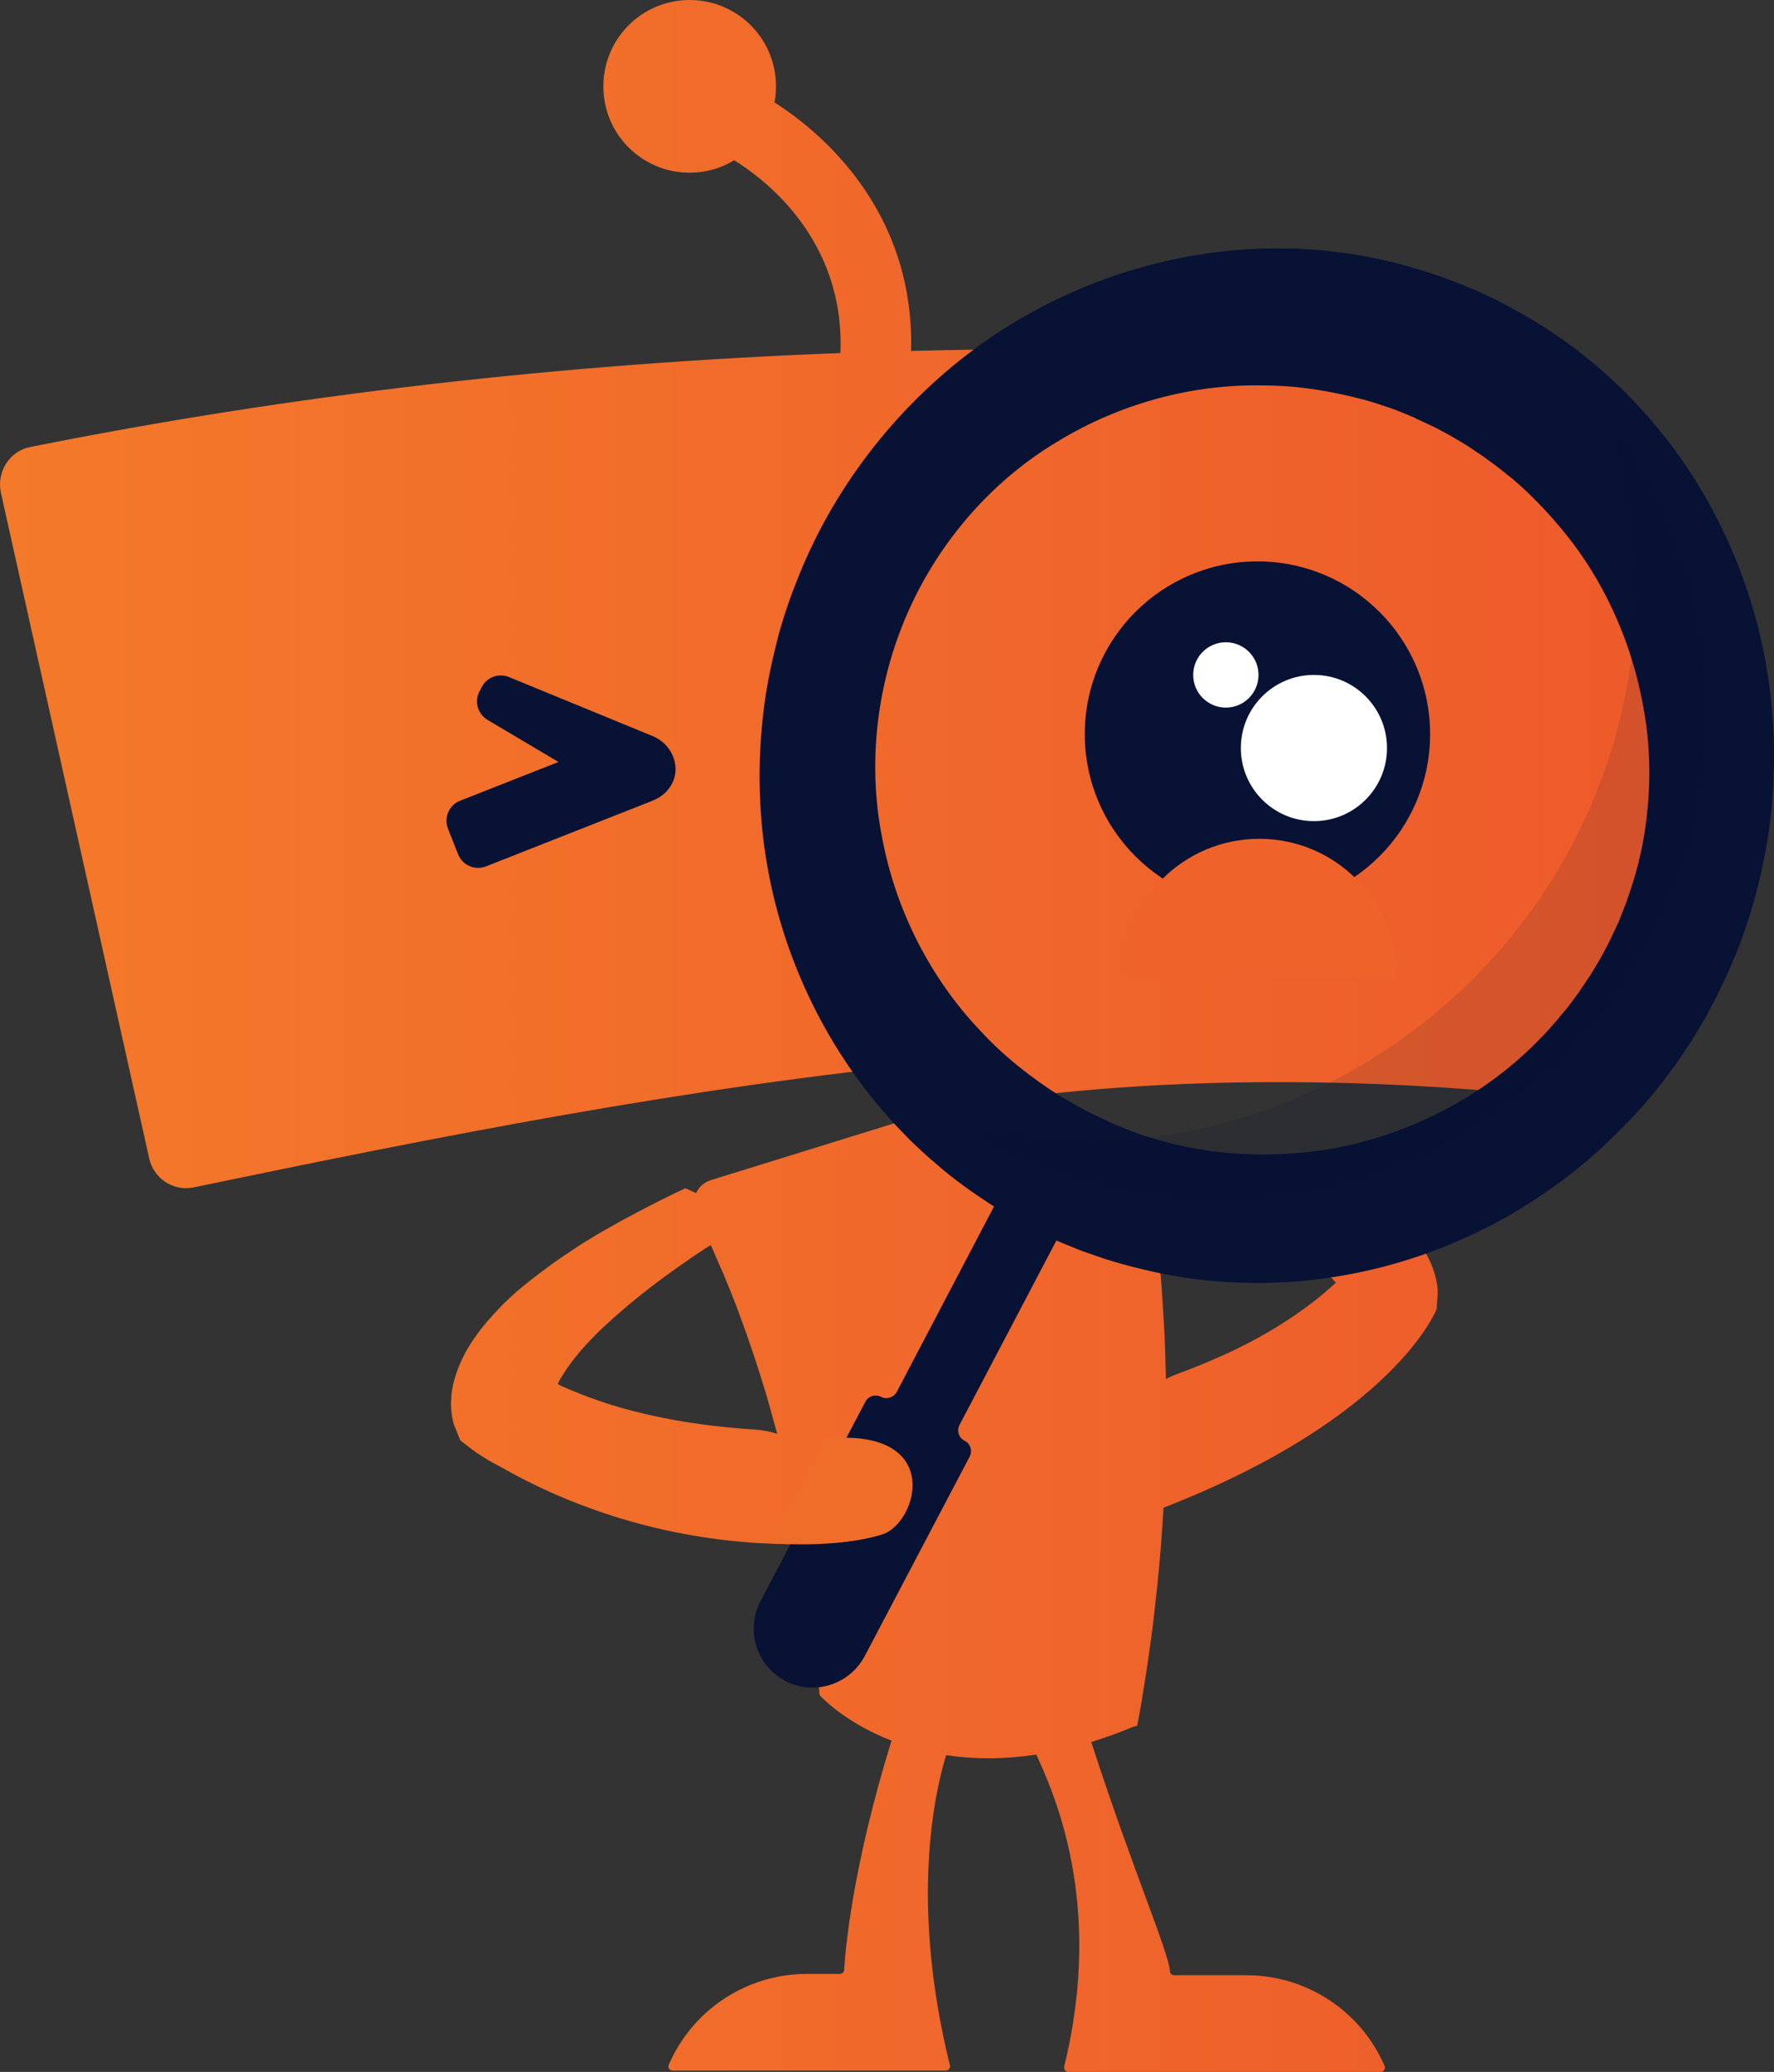
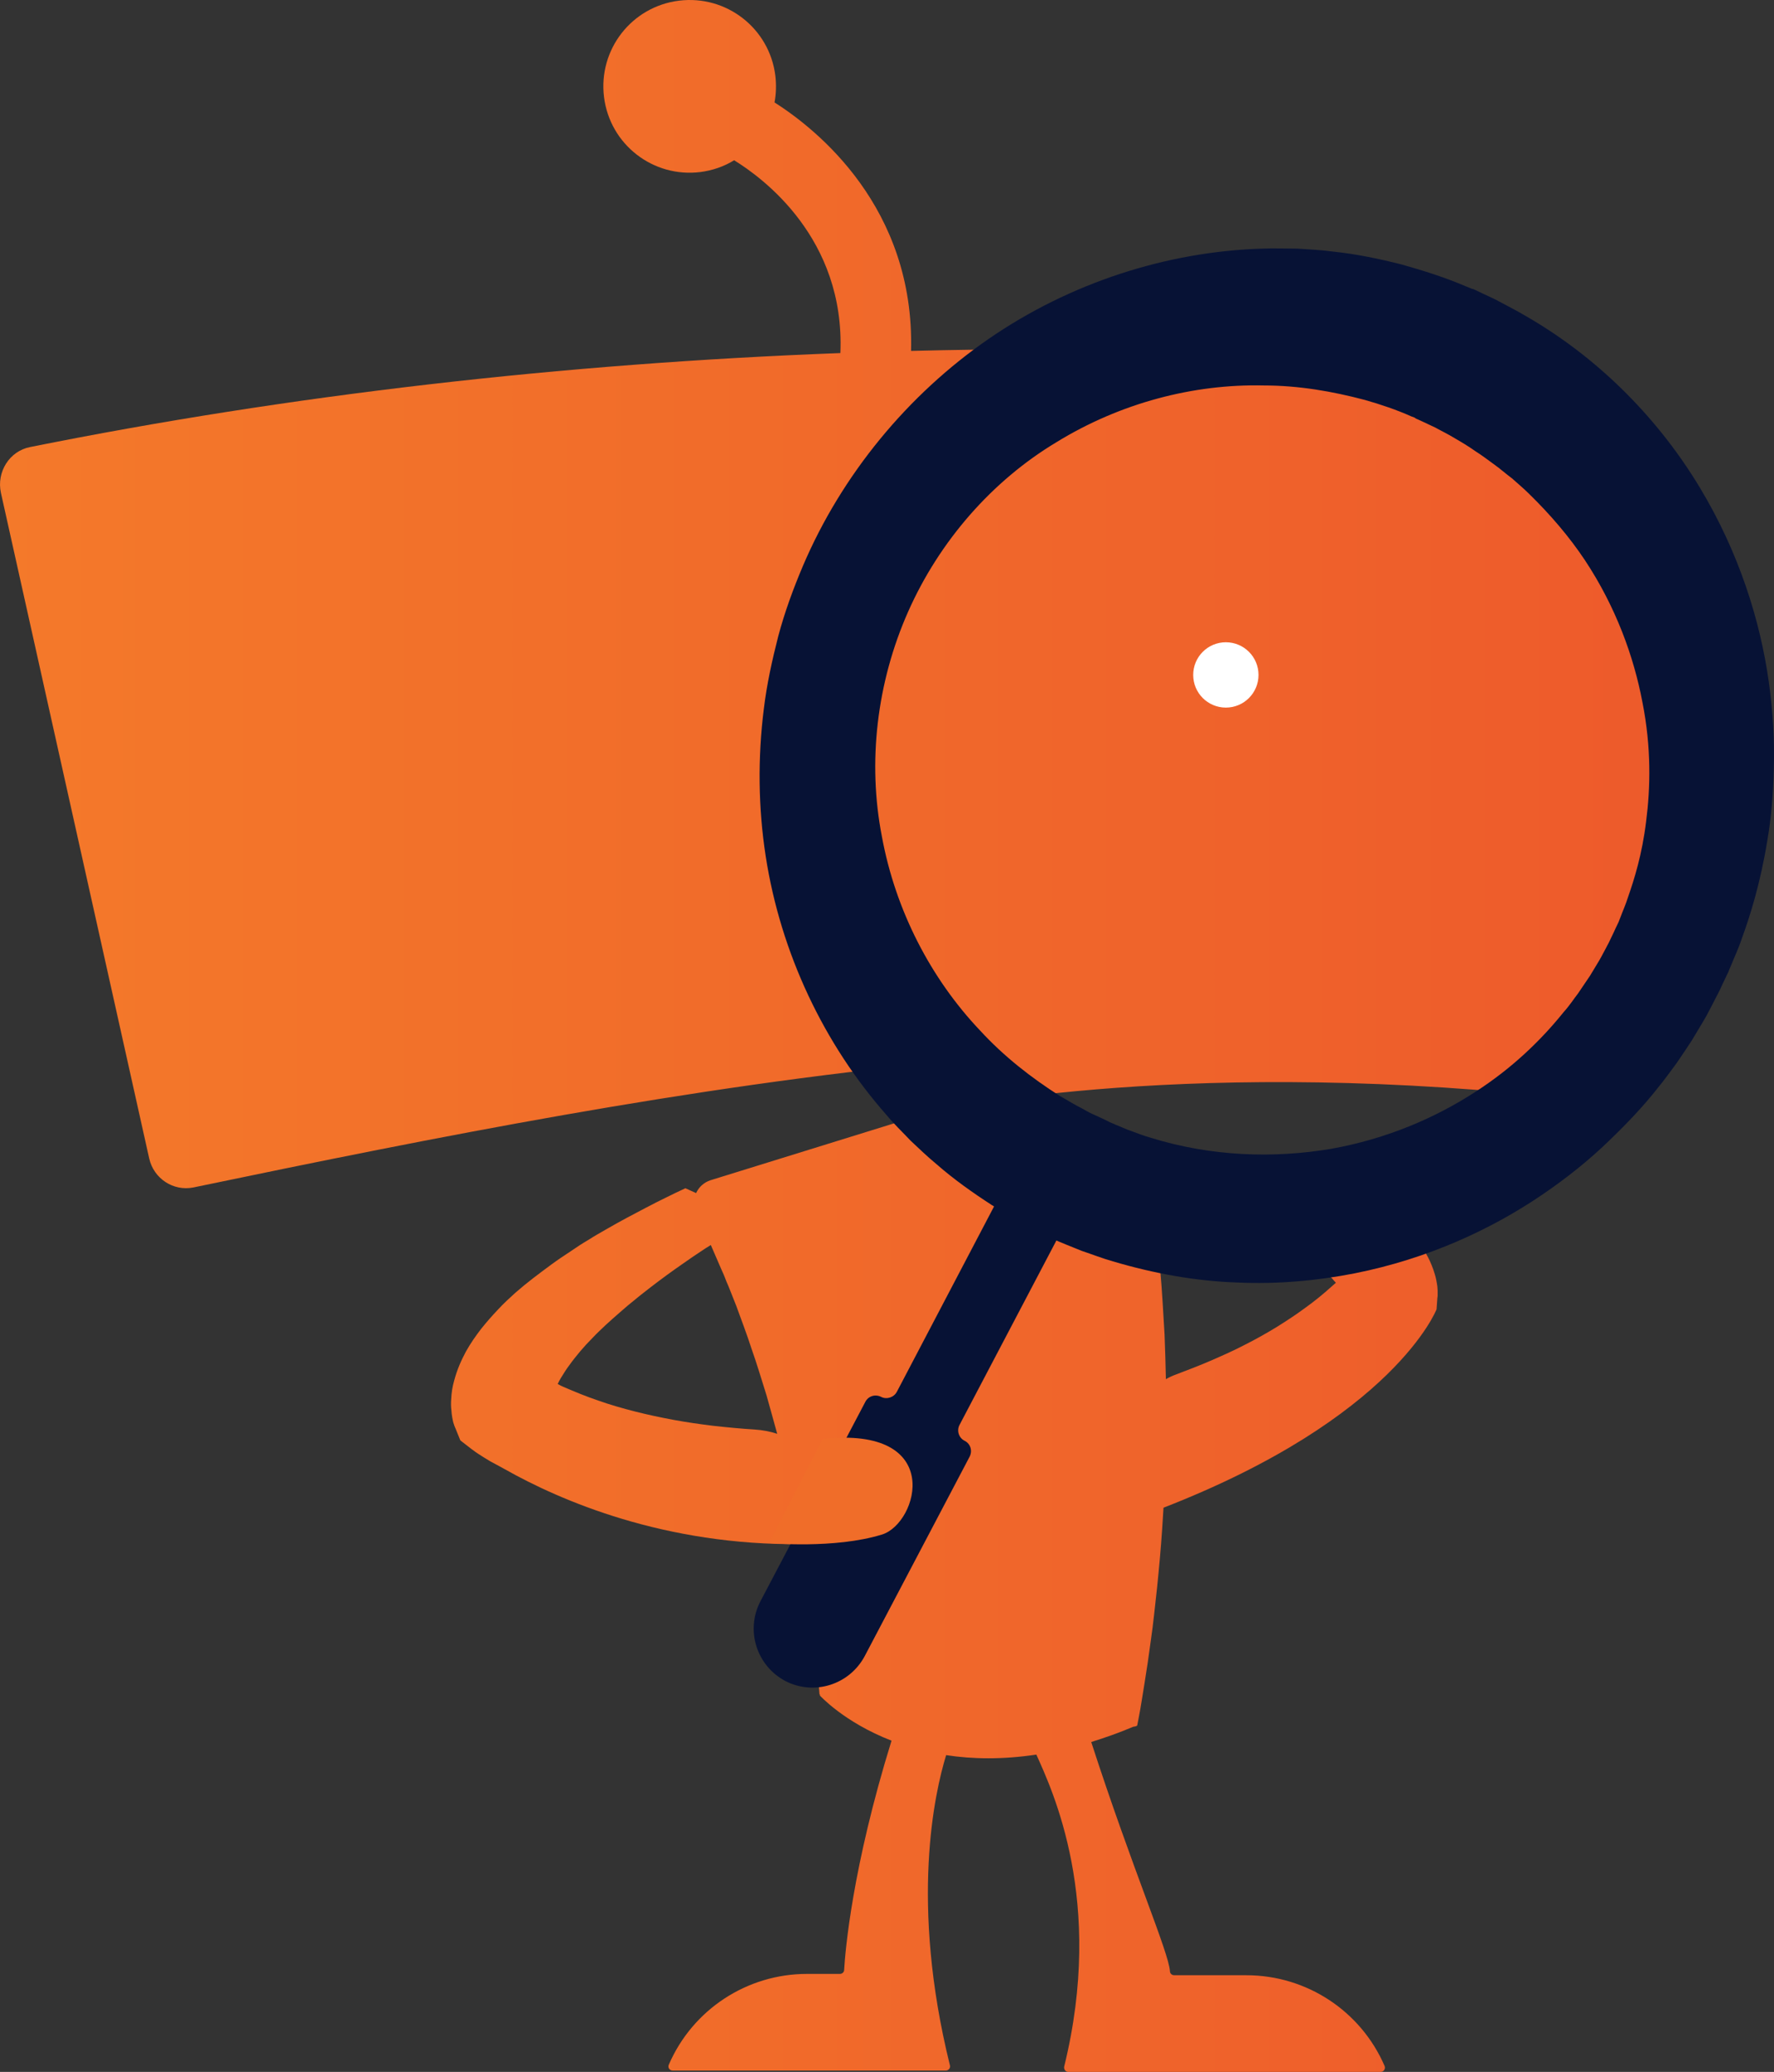
<svg xmlns="http://www.w3.org/2000/svg" xmlns:ns1="http://sodipodi.sourceforge.net/DTD/sodipodi-0.dtd" xmlns:ns2="http://www.inkscape.org/namespaces/inkscape" version="1.1" id="Layer_1" x="0px" y="0px" width="66.271" height="77.375" viewBox="0 0 66.271 77.375" xml:space="preserve" ns1:docname="normal cz.svg" ns2:version="1.1.1 (c3084ef, 2021-09-22)">
  <rect x="0" y="0" width="66.271" height="77.375" fill="#333333" stroke="none" />
  <defs id="defs885" />
  <ns1:namedview id="namedview883" pagecolor="#ffffff" bordercolor="#666666" borderopacity="1.0" ns2:pageshadow="2" ns2:pageopacity="0.0" ns2:pagecheckerboard="0" showgrid="false" fit-margin-top="0" fit-margin-left="0" fit-margin-right="0" fit-margin-bottom="0" ns2:zoom="2.7139469" ns2:cx="145.17601" ns2:cy="45.689913" ns2:window-width="1805" ns2:window-height="1084" ns2:window-x="1983" ns2:window-y="118" ns2:window-maximized="0" ns2:current-layer="XMLID_594_" />
  <style type="text/css" id="style824">
	.st0{fill:#FFFFFF;}
	.st1{fill:#071235;}
	.st2{fill:#EF632A;}
	.st3{fill:#F06D29;}
	.st4{fill:#071235;fill-opacity:0.11;}
	.st5{fill:url(#XMLID_139_);}
	.st6{fill:url(#XMLID_140_);}
	.st7{fill:url(#XMLID_141_);}
	.st8{fill:url(#XMLID_142_);}
	.st9{fill:#F4792A;}
	.st10{fill:url(#XMLID_144_);}
	.st11{fill:url(#XMLID_427_);}
	.st12{fill:url(#XMLID_428_);}
	.st13{fill:url(#XMLID_429_);}
	.st14{fill:url(#XMLID_430_);}
</style>
  <g id="XMLID_594_" transform="translate(-3.116,-2.715)">
	
	
	
	
	
	
	
</g>
  <linearGradient id="XMLID_138_" gradientUnits="userSpaceOnUse" x1="3.113" y1="41.403" x2="67.638" y2="41.403" gradientTransform="translate(-3.116,-2.715)">
    <stop offset="0" style="stop-color:#F4792A" id="stop861" />
    <stop offset="1" style="stop-color:#ED592B" id="stop863" />
  </linearGradient>
  <path id="XMLID_422_" style="fill:url(#XMLID_138_)" d="m 61.734,16.135 c -5.2,-0.53 -9.16,-3.66 -14.38,-3.84 -2.04,0.32 -4.03,1.01 -5.85,2.03 0.67,-0.44 1.36,-0.85 2.07,-1.24 -3.19,-0.07 -6.37,-0.06 -9.54,0.02 0.14,-5.37 -3.53,-8.28 -5.1,-9.28 0.06,-0.32 0.07,-0.65 0.03,-1 -0.22,-1.77 -1.83,-3.02 -3.6,-2.8 -1.77,0.22 -3.02,1.83 -2.8,3.6 0.22,1.77 1.83,3.02 3.6,2.8 0.46,-0.06 0.89,-0.21 1.26,-0.44 1.06,0.65 4.15,2.91 3.97,7.2 -10.36,0.39 -20.55,1.56 -30.27,3.51 -0.77,0.15 -1.26,0.93 -1.09,1.71 l 5.54,24.86 c 0.17,0.75 0.9,1.23 1.65,1.08 9.13,-1.9 18.47,-3.76 28.01,-4.69 -0.7,-0.99 -1.2,-2.09 -1.53,-3.24 0.67,1.65 1.59,3.2 2.75,4.59 l -9.91,3.07 c -0.25,0.08 -0.44,0.26 -0.54,0.48 l -0.4,-0.18 c -0.24,0.11 -0.49,0.23 -0.73,0.35 -0.24,0.12 -0.49,0.24 -0.73,0.37 -0.24,0.13 -0.48,0.25 -0.72,0.38 -0.24,0.13 -0.48,0.26 -0.72,0.4 -0.24,0.14 -0.48,0.27 -0.71,0.42 -0.24,0.14 -0.47,0.29 -0.7,0.45 -0.23,0.15 -0.47,0.31 -0.7,0.48 -0.23,0.17 -0.46,0.34 -0.68,0.51 l -0.34,0.27 -0.33,0.28 c -0.22,0.2 -0.44,0.4 -0.65,0.63 -0.21,0.22 -0.42,0.46 -0.62,0.71 -0.2,0.26 -0.39,0.53 -0.57,0.85 -0.17,0.32 -0.33,0.67 -0.44,1.09 -0.06,0.21 -0.1,0.44 -0.11,0.7 -0.01,0.13 -0.01,0.27 0.01,0.42 l 0.01,0.12 0.02,0.13 c 0.01,0.04 0.02,0.1 0.03,0.15 l 0.01,0.04 0.02,0.06 0.02,0.06 0.02,0.05 0.03,0.07 0.17,0.42 c 0,0 0.01,0.01 0.02,0.02 l 0.4,0.31 v 0 c 0.09,0.06 0.11,0.08 0.15,0.11 l 0.12,0.08 0.22,0.14 c 0.14,0.09 0.28,0.17 0.42,0.24 0.11,0.06 0.22,0.12 0.33,0.18 2.07,1.17 5.97,2.86 11.09,2.8 0.11,0.59 0.19,1.16 0.27,1.7 0.07,0.55 0.15,1.08 0.19,1.56 0.05,0.49 0.1,0.93 0.13,1.33 0.03,0.4 0.06,0.75 0.08,1.03 0,0 0.01,0 0.03,0.01 l -0.02,0.02 c 0,0 0.9,1 2.68,1.69 -1.47,4.74 -1.73,7.86 -1.77,8.56 0,0.09 -0.08,0.15 -0.16,0.15 h -1.23 c -2.24,0 -4.27,1.33 -5.16,3.39 -0.05,0.11 0.03,0.22 0.15,0.22 h 10.2 c 0.1,0 0.18,-0.1 0.15,-0.2 -1.5,-6.07 -0.57,-10.18 -0.14,-11.58 0.98,0.15 2.1,0.17 3.37,-0.02 0.59,1.32 2.56,5.46 1.04,11.65 -0.02,0.1 0.05,0.2 0.15,0.2 h 11.67 c 0.12,0 0.19,-0.12 0.15,-0.22 -0.89,-2.06 -2.92,-3.39 -5.16,-3.39 h -2.7 c -0.09,0 -0.16,-0.07 -0.16,-0.15 -0.04,-0.7 -1.4,-3.81 -2.94,-8.56 0.51,-0.16 1.03,-0.34 1.57,-0.57 0.09,-0.01 0.15,-0.03 0.15,-0.06 0.02,-0.09 0.04,-0.2 0.06,-0.31 0.07,-0.35 0.13,-0.77 0.21,-1.25 0.08,-0.48 0.16,-1.03 0.24,-1.63 0.09,-0.6 0.15,-1.25 0.23,-1.95 0.07,-0.69 0.14,-1.43 0.19,-2.19 0.02,-0.26 0.03,-0.53 0.05,-0.79 8.64,-3.36 10.2,-7.41 10.2,-7.41 l 0.03,-0.42 0.01,-0.07 v -0.05 -0.06 -0.06 -0.04 c 0,-0.05 -0.01,-0.11 -0.01,-0.15 l -0.02,-0.13 -0.02,-0.11 c -0.03,-0.15 -0.07,-0.27 -0.11,-0.39 -0.08,-0.23 -0.18,-0.44 -0.28,-0.61 -0.21,-0.36 -0.44,-0.64 -0.68,-0.89 -0.24,-0.25 -0.48,-0.45 -0.72,-0.64 -0.24,-0.18 -0.49,-0.35 -0.73,-0.5 -0.25,-0.15 -0.49,-0.28 -0.74,-0.41 l -0.22,-0.11 c 3.25,-0.6 6.75,-3.22 9.97,-2.89 v 0 l 4.39,-11.81 z m -35.1,37.11 c -0.49,-0.06 -0.98,-0.13 -1.47,-0.22 -0.48,-0.09 -0.96,-0.19 -1.43,-0.31 -0.47,-0.12 -0.93,-0.25 -1.38,-0.41 -0.45,-0.15 -0.88,-0.33 -1.3,-0.51 -0.07,-0.03 -0.15,-0.07 -0.22,-0.11 0.03,-0.07 0.07,-0.14 0.11,-0.21 0.1,-0.16 0.2,-0.33 0.33,-0.5 0.12,-0.17 0.26,-0.34 0.4,-0.51 l 0.22,-0.25 0.24,-0.25 c 0.16,-0.17 0.33,-0.33 0.5,-0.49 0.18,-0.16 0.35,-0.32 0.54,-0.48 0.18,-0.16 0.37,-0.32 0.56,-0.47 0.19,-0.16 0.39,-0.31 0.58,-0.46 0.19,-0.15 0.4,-0.3 0.6,-0.45 0.2,-0.15 0.41,-0.29 0.62,-0.44 0.21,-0.15 0.42,-0.29 0.63,-0.43 0.13,-0.09 0.26,-0.17 0.39,-0.25 0.12,0.28 0.25,0.58 0.39,0.9 0.04,0.1 0.09,0.19 0.13,0.3 0.04,0.11 0.09,0.23 0.14,0.34 0.09,0.23 0.19,0.48 0.29,0.73 0.18,0.5 0.39,1.04 0.57,1.6 0.2,0.56 0.37,1.14 0.56,1.74 0.13,0.47 0.27,0.96 0.4,1.44 -0.27,-0.09 -0.55,-0.14 -0.84,-0.16 -0.49,-0.03 -1.02,-0.08 -1.56,-0.14 z m 23.11,-5.2 c -0.31,0.28 -0.64,0.55 -0.99,0.8 -0.35,0.26 -0.72,0.5 -1.09,0.73 -0.38,0.23 -0.77,0.45 -1.17,0.65 -0.4,0.21 -0.81,0.39 -1.22,0.57 -0.46,0.2 -0.91,0.37 -1.33,0.53 -0.14,0.05 -0.27,0.11 -0.39,0.18 -0.01,-0.56 -0.03,-1.12 -0.05,-1.67 -0.05,-0.81 -0.09,-1.61 -0.16,-2.39 -0.06,-0.78 -0.15,-1.53 -0.23,-2.24 -0.04,-0.28 -0.07,-0.55 -0.11,-0.81 0.08,0.03 0.17,0.05 0.25,0.08 0.23,0.07 0.45,0.14 0.67,0.22 0.22,0.08 0.45,0.15 0.66,0.23 0.22,0.08 0.44,0.16 0.66,0.25 0.22,0.09 0.43,0.17 0.65,0.26 0.21,0.09 0.43,0.18 0.63,0.27 0.21,0.09 0.42,0.19 0.62,0.29 0.21,0.1 0.4,0.2 0.6,0.31 0.19,0.11 0.39,0.22 0.57,0.33 l 0.27,0.17 0.26,0.18 c 0.17,0.12 0.34,0.24 0.49,0.37 0.15,0.12 0.29,0.25 0.42,0.38 0.05,0.06 0.1,0.11 0.15,0.17 -0.05,0.04 -0.1,0.09 -0.16,0.14 z m -14.99,-6.52 c 0,0 8.87,-2.05 22.99,-0.59 l 2.05,1.07 -5.77,2.83 -6.29,1.45 -8.27,-1.91 z" />
  <g id="XMLID_420_" transform="translate(-3.116,-2.715)">
-     <circle id="XMLID_421_" class="st1" cx="50.09" cy="30.13" r="6.45" />
-   </g>
+     </g>
  <g id="XMLID_418_" transform="translate(-3.116,-2.715)">
-     <path id="XMLID_419_" class="st2" d="m 45.03,39.17 c 0,-2.83 2.3,-5.13 5.13,-5.13 2.83,0 5.13,2.3 5.13,5.13" />
-   </g>
+     </g>
  <g id="XMLID_413_" transform="translate(-3.116,-2.715)">
    <g id="XMLID_416_">
      <circle id="XMLID_417_" class="st0" cx="48.91" cy="27.92" r="1.22" />
    </g>
    <g id="XMLID_414_">
-       <circle id="XMLID_415_" class="st0" cx="52.2" cy="30.65" r="2.73" />
-     </g>
+       </g>
  </g>
-   <path id="XMLID_252_" class="st1" d="m 24.394,27.495 -5.38,-2.21 c -0.39,-0.16 -0.84,0.01 -1.02,0.38 l -0.09,0.17 c -0.19,0.38 -0.05,0.83 0.31,1.05 l 2.65,1.57 -3.68,1.45 c -0.41,0.16 -0.61,0.63 -0.45,1.04 l 0.38,0.96 c 0.16,0.41 0.63,0.61 1.04,0.45 l 6.19,-2.44 0.09,-0.04 c 0.29,-0.12 0.54,-0.34 0.69,-0.65 0.31,-0.65 -0.05,-1.45 -0.73,-1.73 z" />
  <g id="XMLID_248_" transform="translate(-3.116,-2.715)">
    <path id="XMLID_249_" class="st1" d="M 69.19,28.16 C 68.87,25.9 68.09,23.37 66.62,20.93 65.16,18.5 62.97,16.16 60.12,14.52 59.77,14.31 59.35,14.1 58.98,13.9 58.82,13.82 58.66,13.75 58.49,13.67 L 58.24,13.55 58.15,13.51 58.1,13.5 58.03,13.47 57.88,13.41 C 57.11,13.08 56.29,12.82 55.47,12.59 54.64,12.38 53.78,12.2 52.91,12.11 52.48,12.05 52.03,12.03 51.59,12 c -0.44,0 -0.89,-0.02 -1.33,0 -3.56,0.11 -7.18,1.28 -10.21,3.37 -3.03,2.09 -5.49,5.08 -6.94,8.48 -0.36,0.85 -0.68,1.72 -0.92,2.62 -0.23,0.9 -0.43,1.8 -0.54,2.72 -0.23,1.83 -0.21,3.69 0.07,5.5 0.56,3.62 2.18,7.02 4.51,9.66 0.28,0.34 0.6,0.64 0.9,0.96 0.32,0.3 0.63,0.6 0.97,0.88 0.65,0.57 1.36,1.07 2.07,1.53 0.03,0.02 0.06,0.03 0.08,0.05 l -3.63,6.92 c -0.11,0.21 -0.38,0.3 -0.59,0.19 v 0 c -0.22,-0.11 -0.48,-0.03 -0.59,0.19 l -3.92,7.45 c -0.56,1.08 -0.14,2.4 0.93,2.97 v 0 c 1.08,0.56 2.4,0.14 2.97,-0.93 l 3.92,-7.45 c 0.11,-0.22 0.03,-0.48 -0.19,-0.59 v 0 c -0.22,-0.11 -0.3,-0.38 -0.19,-0.59 l 3.62,-6.89 0.09,0.04 0.29,0.12 c 0.19,0.08 0.38,0.15 0.57,0.23 0.39,0.13 0.77,0.28 1.16,0.39 1.55,0.46 3.12,0.74 4.64,0.79 1.52,0.07 3,-0.07 4.38,-0.34 2.77,-0.55 5.14,-1.66 7.02,-2.94 0.94,-0.64 1.77,-1.31 2.48,-2 0.71,-0.68 1.33,-1.34 1.83,-1.98 0.26,-0.31 0.48,-0.63 0.7,-0.92 0.21,-0.3 0.39,-0.58 0.57,-0.85 0.16,-0.27 0.31,-0.52 0.45,-0.75 0.14,-0.23 0.25,-0.47 0.36,-0.67 0.05,-0.1 0.1,-0.2 0.15,-0.29 0.05,-0.09 0.07,-0.15 0.11,-0.22 0.06,-0.13 0.11,-0.25 0.16,-0.34 0.08,-0.18 0.13,-0.27 0.13,-0.27 l 0.02,-0.05 c 0,0 0.04,-0.11 0.13,-0.31 0.08,-0.21 0.23,-0.51 0.37,-0.93 0.3,-0.82 0.69,-2.05 0.95,-3.66 0.14,-0.81 0.22,-1.71 0.24,-2.7 0.03,-1.02 -0.03,-2.09 -0.19,-3.23 z m -4.58,5.23 c -0.15,1.24 -0.45,2.18 -0.67,2.81 -0.1,0.32 -0.21,0.55 -0.27,0.72 -0.05,0.13 -0.08,0.21 -0.09,0.23 -0.02,0.04 -0.06,0.12 -0.11,0.23 -0.04,0.09 -0.09,0.2 -0.16,0.34 -0.03,0.06 -0.07,0.15 -0.1,0.21 -0.03,0.06 -0.07,0.12 -0.1,0.19 -0.08,0.14 -0.15,0.29 -0.25,0.46 -0.11,0.18 -0.22,0.37 -0.35,0.58 -0.14,0.2 -0.28,0.42 -0.44,0.65 -0.17,0.22 -0.33,0.47 -0.54,0.7 -0.78,0.97 -1.86,2.06 -3.33,3 -1.45,0.94 -3.28,1.74 -5.37,2.11 -2.09,0.35 -4.43,0.3 -6.74,-0.42 C 45.8,45.12 45.52,45 45.23,44.9 L 44.8,44.72 44.59,44.63 c -0.03,-0.01 -0.02,-0.01 0,0 v 0 L 44.53,44.6 44.41,44.54 c -0.16,-0.08 -0.33,-0.15 -0.5,-0.23 -0.15,-0.07 -0.26,-0.14 -0.39,-0.21 -0.25,-0.12 -0.53,-0.3 -0.8,-0.45 -1.07,-0.68 -2.1,-1.48 -3,-2.46 -1.82,-1.92 -3.15,-4.46 -3.66,-7.24 -0.54,-2.77 -0.19,-5.75 0.98,-8.39 1.17,-2.64 3.14,-4.89 5.54,-6.33 2.39,-1.47 5.13,-2.18 7.74,-2.12 1.31,0 2.57,0.22 3.78,0.54 0.6,0.17 1.19,0.37 1.75,0.62 l 0.11,0.04 0.04,0.03 0.02,0.01 0.22,0.1 c 0.16,0.08 0.33,0.15 0.49,0.23 0.25,0.14 0.47,0.24 0.73,0.4 0.26,0.15 0.51,0.3 0.75,0.47 0.25,0.16 0.48,0.33 0.71,0.5 0.24,0.17 0.45,0.36 0.68,0.53 0.21,0.19 0.43,0.37 0.63,0.57 0.8,0.78 1.51,1.61 2.09,2.48 1.16,1.75 1.83,3.61 2.15,5.3 0.34,1.7 0.3,3.22 0.14,4.46 z" />
  </g>
  <g id="XMLID_246_" transform="translate(-3.116,-2.715)">
    <path id="XMLID_247_" class="st3" d="m 31.84,60.34 c 0,0 2.46,0.23 4.23,-0.32 1.34,-0.42 2.37,-4.06 -2.22,-3.57 z" />
  </g>
-   <path id="XMLID_222_" class="st4" d="m 60.824,25.385 c -1.96,11.32 -12.72,18.91 -24.04,16.95 -0.12,-0.02 -0.23,-0.05 -0.35,-0.07 1.8,1.04 3.82,1.79 5.99,2.17 9.86,1.71 19.25,-4.91 20.95,-14.77 0.85,-4.93 -0.37,-9.75 -3.05,-13.54 0.84,2.92 1.05,6.07 0.5,9.26 z" />
</svg>